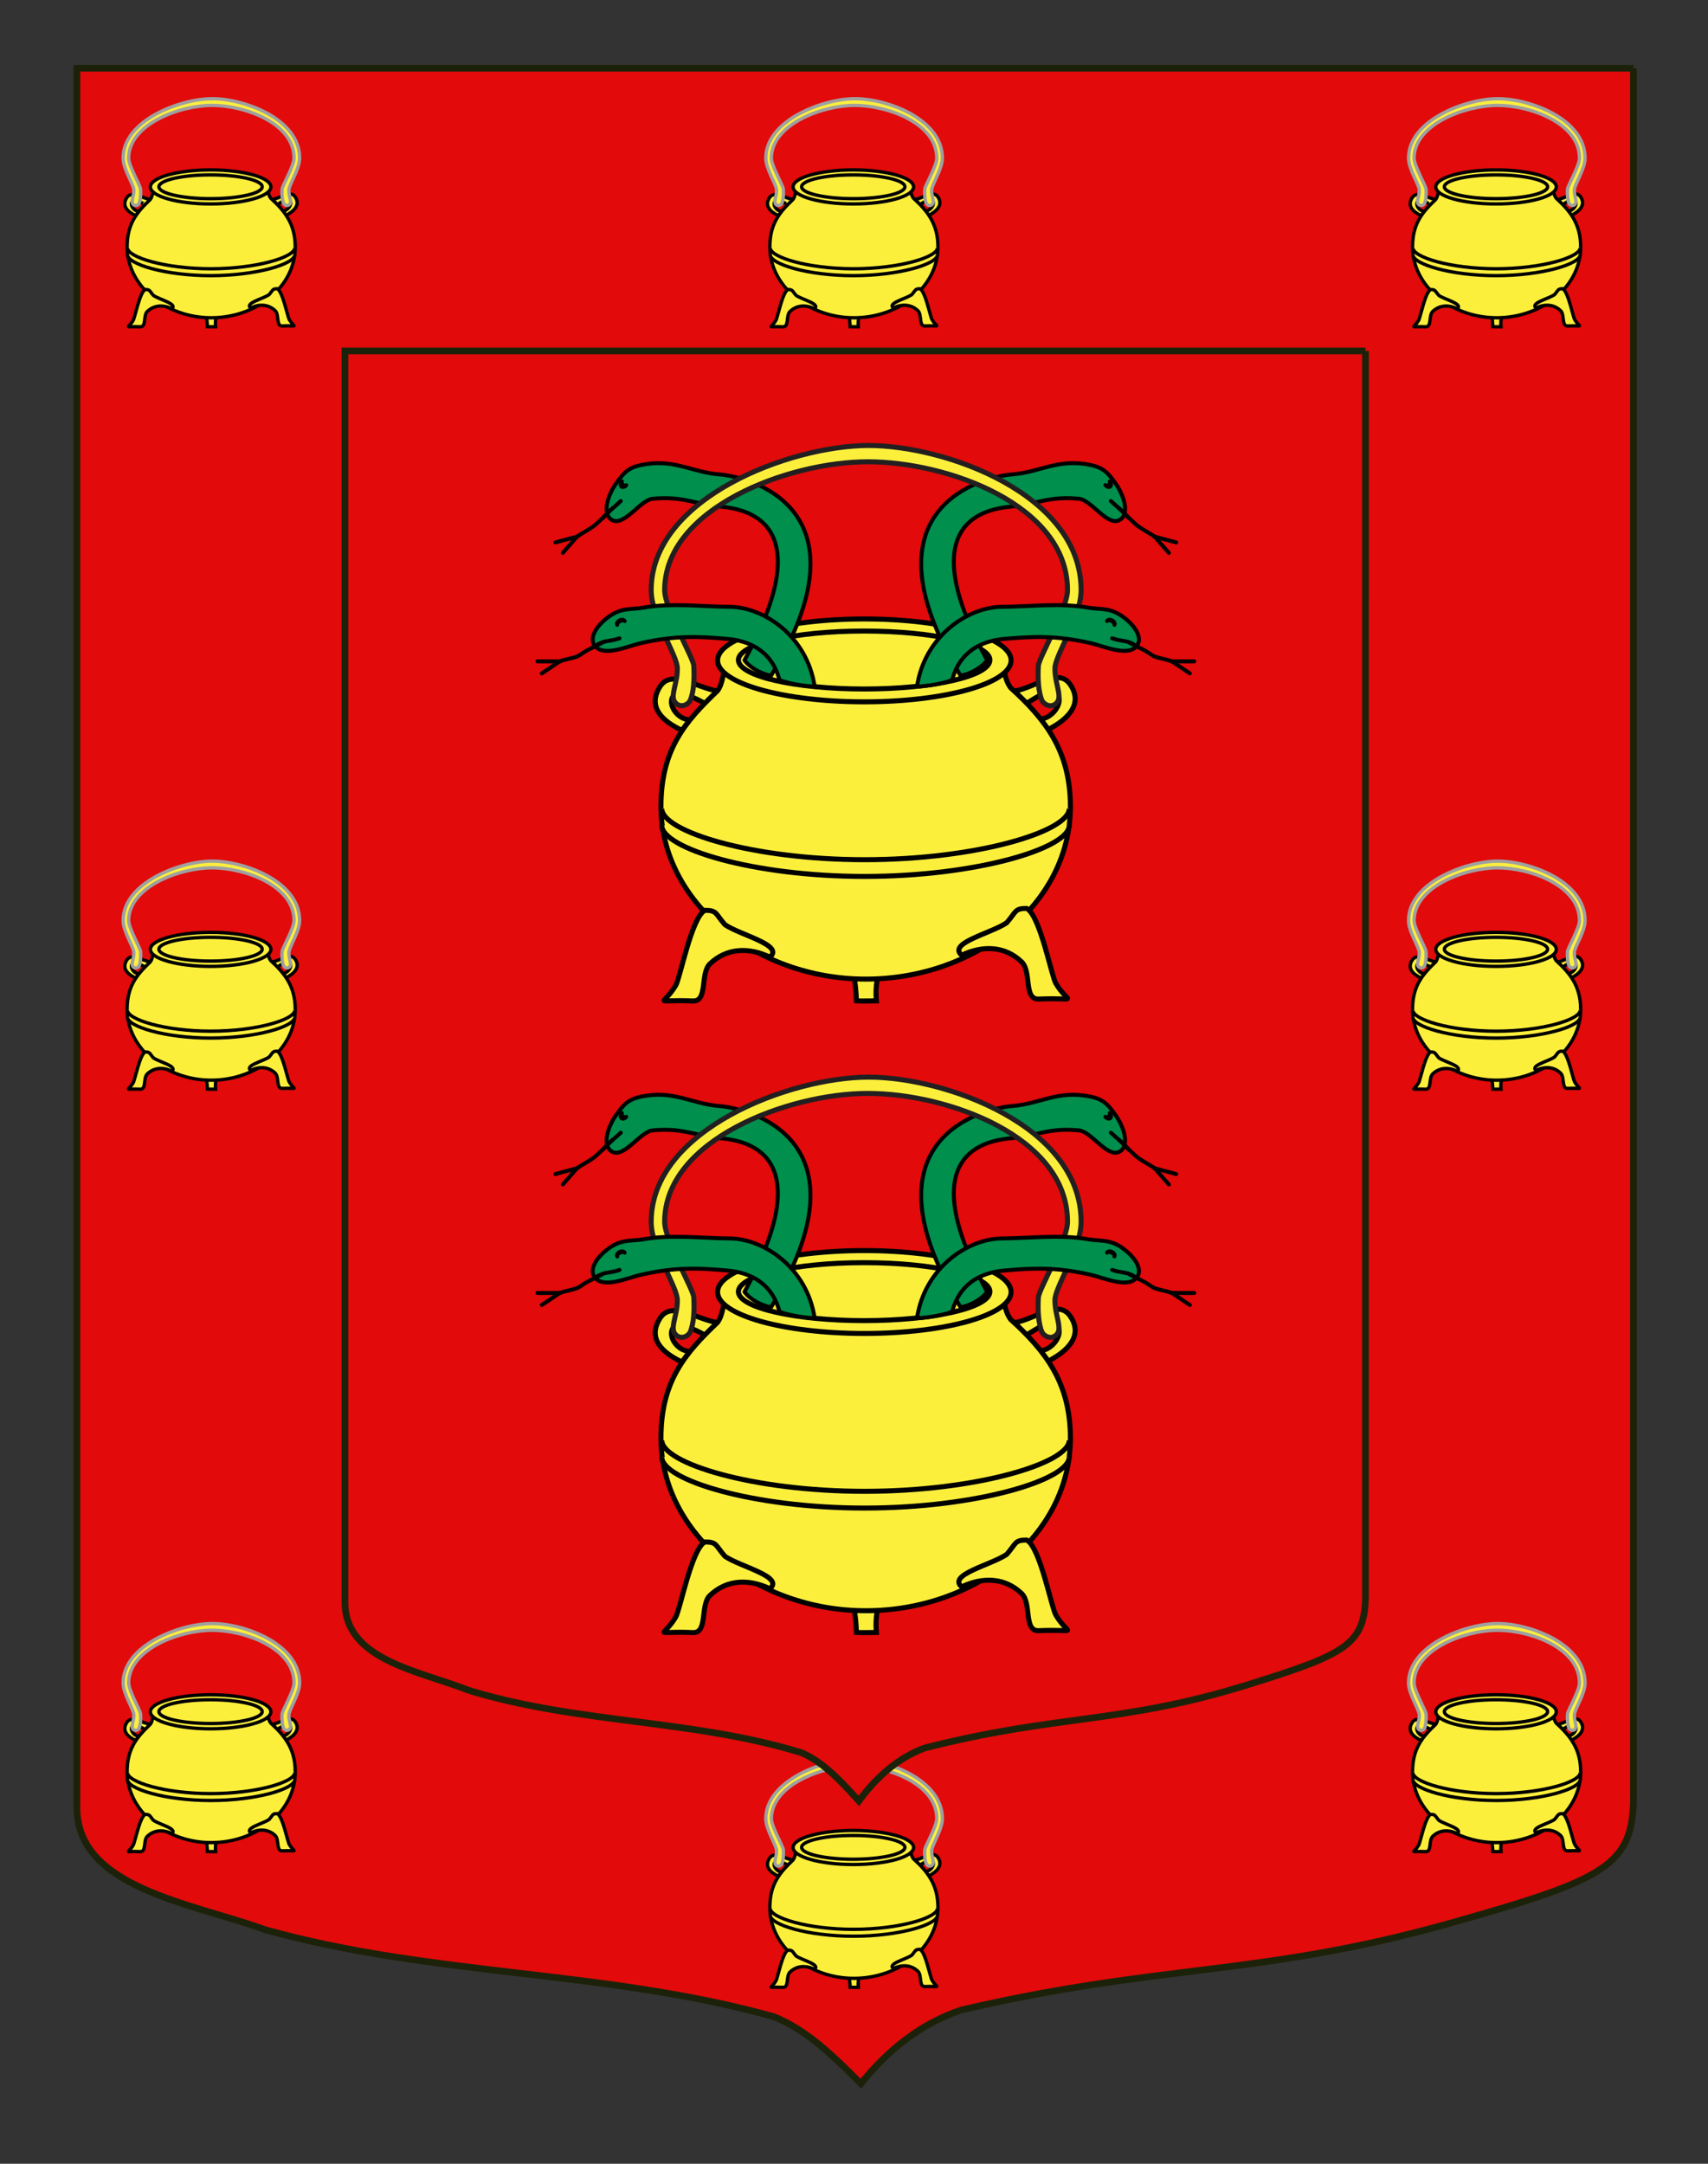
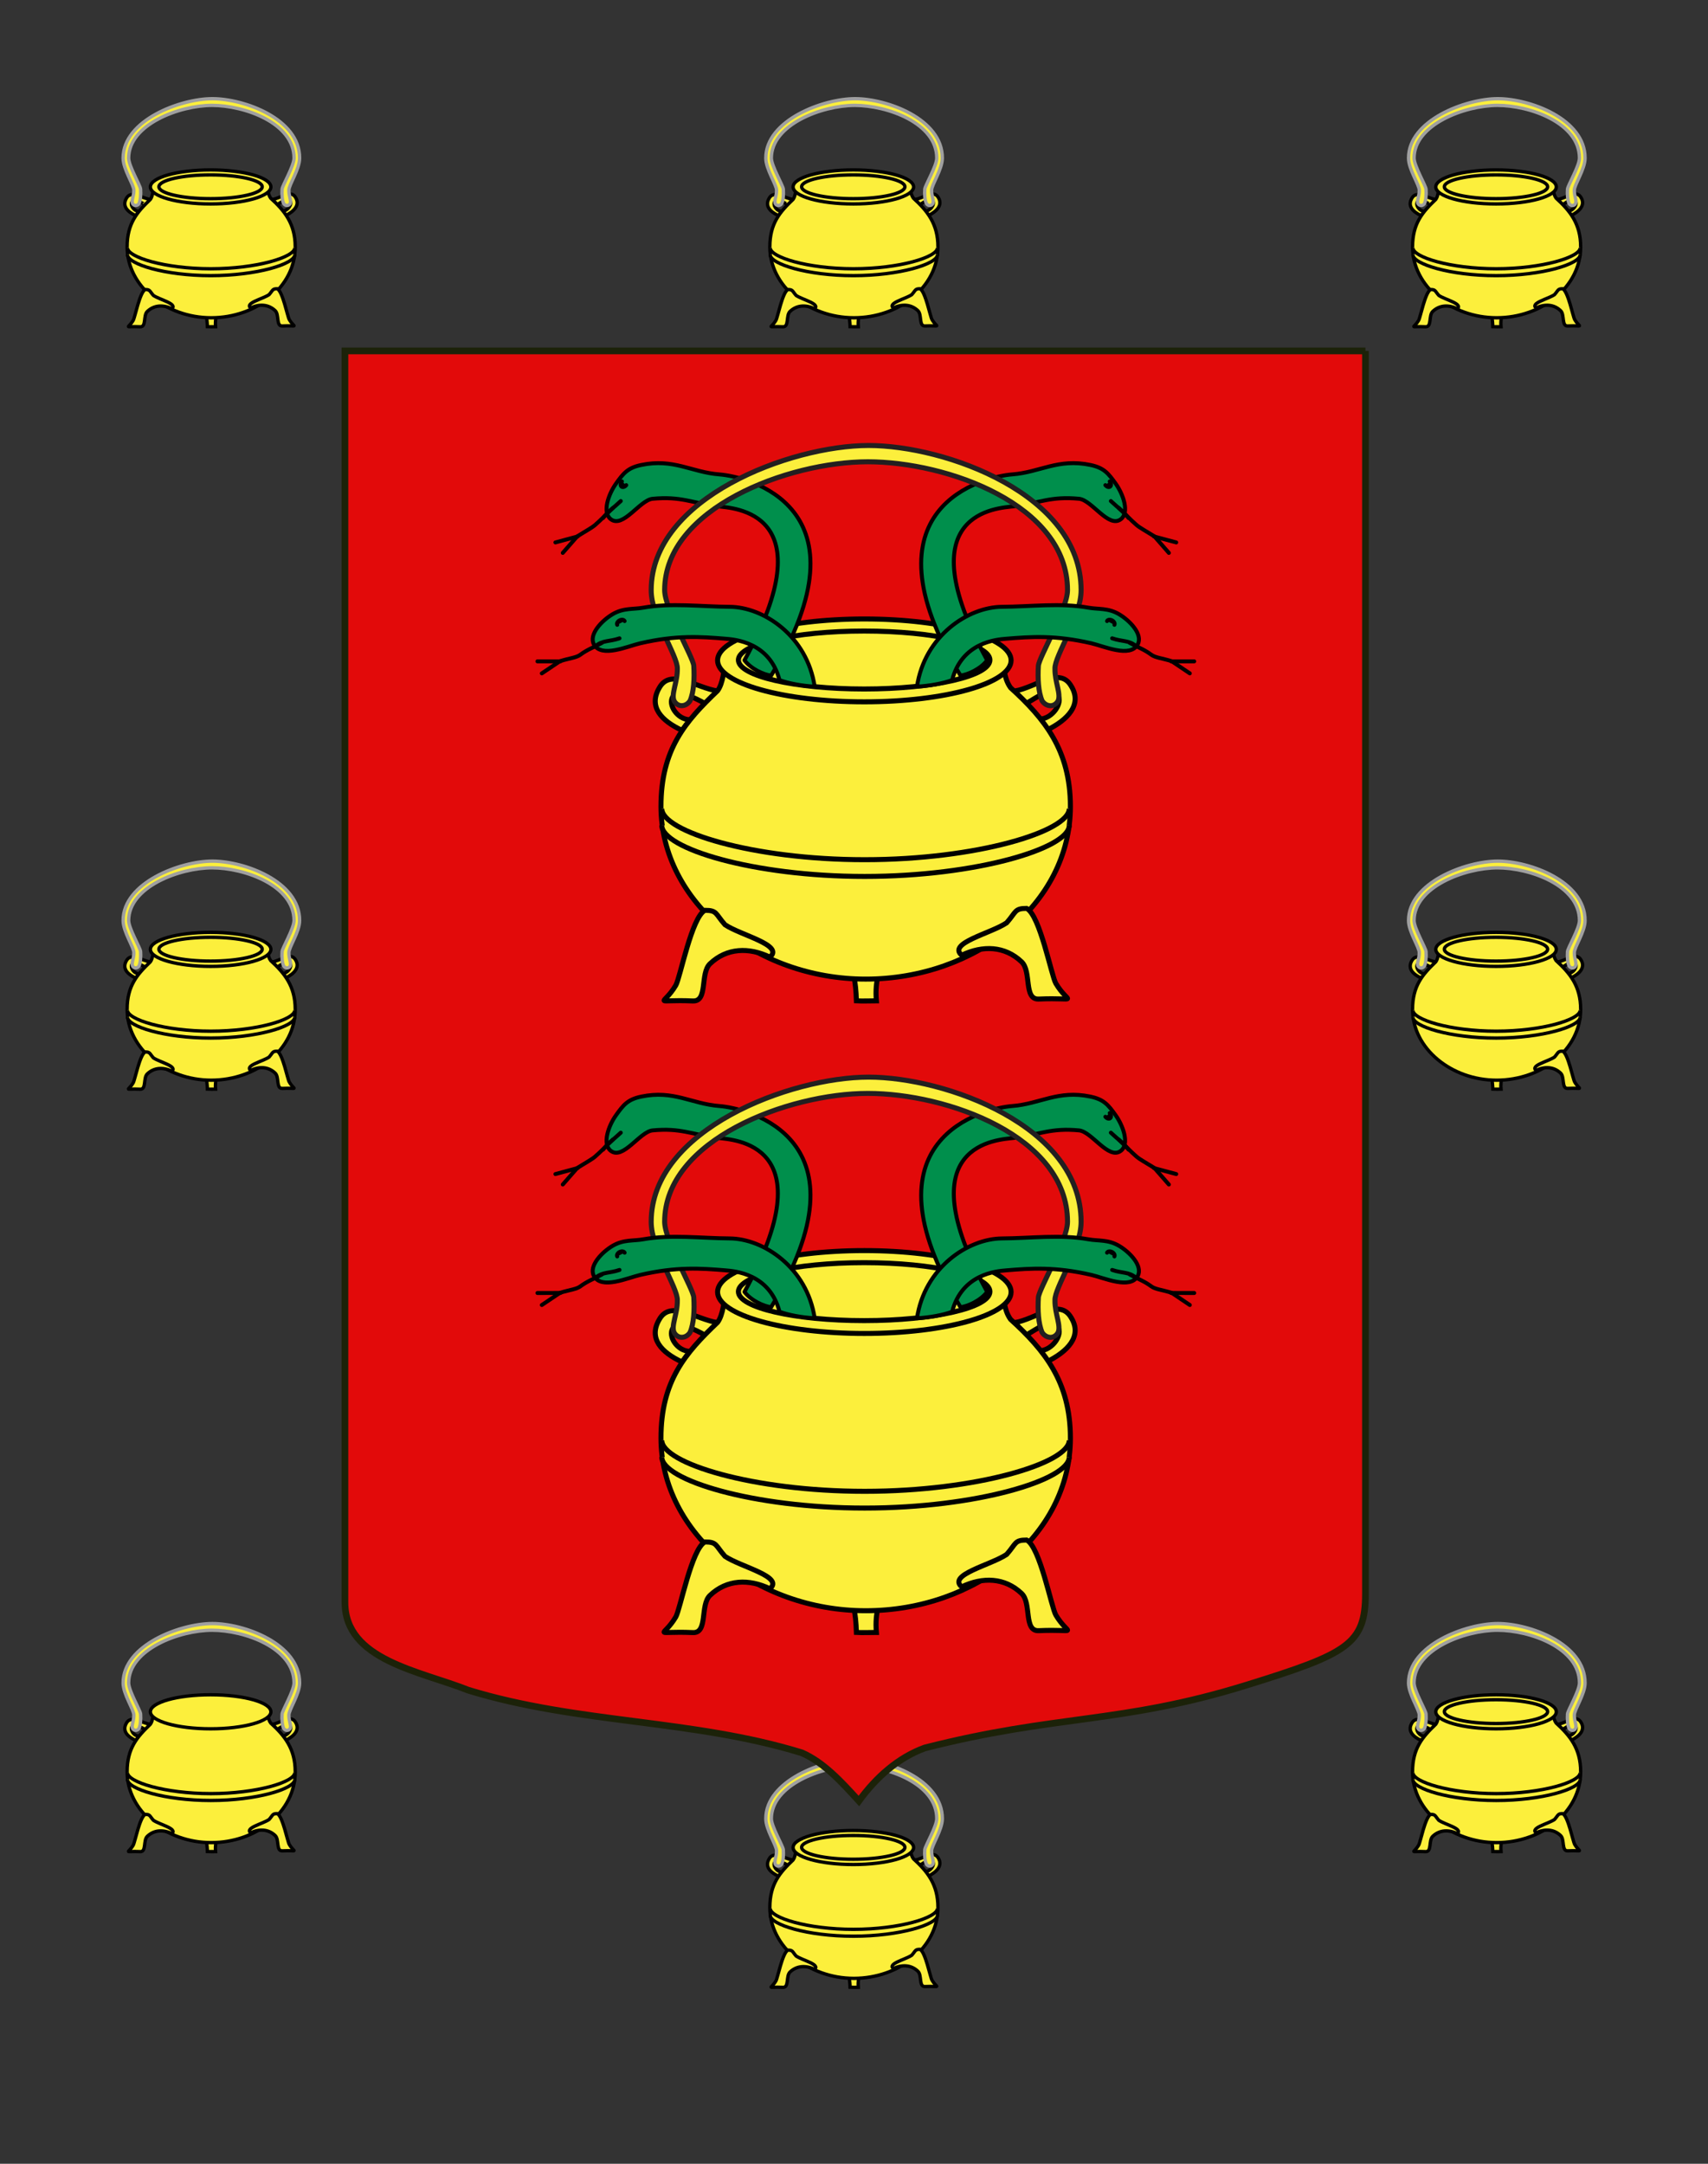
<svg xmlns="http://www.w3.org/2000/svg" version="1.1" id="Autre_blason" x="0px" y="0px" width="255.119px" height="323.148px" viewBox="0 0 255.119 323.148" enable-background="new 0 0 255.119 323.148" xml:space="preserve">
  <rect x="0" y="0" width="255.119" height="323.148" fill="#333333" stroke="none" />
-   <path id="Fond_ecu" fill="#E20A0A" stroke="#1C2209" d="M243.991,10.188c-78,0-154.505,0-232.505,0c0,135.583,0,149.083,0,259.75  c0,12.043,17.098,14.25,28.1,18.25c25,7,51,6,76,13c5,2,9,6,12.999,10c4-5,9-9,15-11c30-7,44.725-4.972,73.337-13.058  c23-6.5,27.069-8.5,27.069-18.942C243.991,244.646,243.991,146.563,243.991,10.188" />
  <g id="Petit_chaudron_7_">
    <path id="path15103_10_" fill="#FCEF3C" stroke="#000000" stroke-width="0.5" d="M115.722,278.133   c-0.326,0.492,0.262,1.41,1.044,1.426c-0.188,0.246-0.312,0.402-0.485,0.648c-1.261-0.584-2.07-1.443-1.4-2.594   c0.682-1.252,2.251-0.02,3.607,0.186c-0.23,0.266-0.527,0.521-0.756,0.787C117.731,278.586,116.089,277.588,115.722,278.133z" />
    <path id="path15105_10_" fill="#FCEF3C" stroke="#000000" stroke-width="0.5" d="M137.4,278.556c0.694-0.407,1.54-1.056,1.92-0.519   c0.339,0.484-0.321,1.451-1.103,1.484c0.192,0.242,0.271,0.423,0.452,0.664c1.247-0.615,2.177-1.554,1.481-2.688   c-0.714-1.236-2.126,0.063-3.475,0.302C136.911,278.059,137.165,278.297,137.4,278.556z" />
    <path id="path14130_8_" fill="#FCEF3C" stroke="#A0A0A0" stroke-width="0.5" d="M116.304,278.692   c-0.182,0.016-0.373-0.066-0.5-0.276c-0.215-0.417,0.204-1.153,0.189-1.989c0.037-0.77-1.611-3.148-1.604-4.818   c0-5.648,8.529-8.867,13.334-8.867c4.713,0,13.031,2.992,13.031,8.867c0.008,1.67-1.641,4.049-1.604,4.818   c-0.015,0.836,0.396,1.572,0.184,1.989c-0.258,0.423-0.742,0.332-0.97-0.019c-0.239-0.546-0.276-1.378-0.231-2.148   c0.035-0.525,1.787-3.473,1.787-4.641c0-5.24-7.395-7.868-12.244-7.868c-4.895,0-12.461,2.854-12.461,7.868   c0,1.168,1.752,4.115,1.785,4.641c0.047,0.77,0.01,1.604-0.229,2.148C116.658,278.573,116.485,278.679,116.304,278.692   L116.304,278.692z" />
    <path id="path12044_10_" fill="#FCEF3C" stroke="#000000" stroke-width="0.5" d="M126.396,293.957   c0.368,0.847,0.545,1.615,0.58,2.834c0.406,0.022,0.816,0,1.225,0c-0.117-1.295,0.261-1.994,0.471-2.834H126.396L126.396,293.957z" />
    <path id="path12052_10_" fill="#FCEF3C" stroke="#000000" stroke-width="0.5" d="M140.099,284.875   c0,5.978-5.795,10.584-12.555,10.584s-12.555-4.742-12.555-10.584c0-3.51,1.506-5.219,3.473-7.098   c0.346-0.473,0.369-1.25,0.552-1.973c0.522-2.059,5.862-1.473,8.53-1.514c2.965-0.047,6.76-0.074,8.182,1.283   c0.404,0.775,0.229,1.34,0.701,2.018C138.511,279.489,140.099,281.426,140.099,284.875z" />
    <path id="path12040_10_" fill="#FCEF3C" stroke="#000000" stroke-width="0.5" d="M117.69,291.242   c-0.818,0.404-1.521,4.146-1.793,4.602c-0.785,1.32-1.461,0.846,1.049,0.957c0.941,0.041,0.426-1.689,1.051-2.283   c1.031-0.98,2.388-1.021,3.674-0.404c0.883-0.742-1.781-1.332-2.756-1.987C118.321,291.452,118.44,291.242,117.69,291.242   L117.69,291.242z" />
    <path id="path12054_30_" fill="#FCEF3C" stroke="#000000" stroke-width="0.5" d="M136.462,275.918c0,1.401-4.033,2.54-9,2.54   c-4.969,0-9-1.139-9-2.54c0-1.402,4.031-2.54,9-2.54C132.429,273.378,136.462,274.516,136.462,275.918z" />
    <path id="path12056_10_" fill="#FCEF3C" stroke="#000000" stroke-width="0.5" d="M135.163,275.895c0,0.981-3.455,1.777-7.713,1.777   s-7.713-0.796-7.713-1.777c0-0.98,3.455-1.776,7.713-1.776C131.706,274.117,135.163,274.914,135.163,275.895z" />
    <path id="path5085_10_" fill="#FCEF3C" stroke="#000000" stroke-width="0.5" d="M137.414,291.125   c0.819,0.405,1.522,4.145,1.794,4.602c0.783,1.321,1.46,0.847-1.052,0.957c-0.94,0.041-0.425-1.689-1.05-2.282   c-1.029-0.981-2.388-1.022-3.673-0.405c-0.884-0.743,1.78-1.332,2.755-1.988C136.783,291.334,136.665,291.125,137.414,291.125   L137.414,291.125z" />
    <path id="path12054_29_" fill="#FCEF3C" stroke="#000000" stroke-width="0.5" d="M140.028,286.031c0,1.402-5.68,3.133-12.547,3.133   c-6.869,0-12.441-1.73-12.441-3.133" />
    <path id="path12054_28_" fill="#FCEF3C" stroke="#000000" stroke-width="0.5" d="M140.028,285.006c0,1.401-5.68,3.132-12.547,3.132   c-6.869,0-12.441-1.729-12.441-3.132" />
  </g>
  <path id="Fond_ecu_1_" fill="#E20A0A" stroke="#1C2209" d="M203.954,52.406c-51.139,0-101.294,0-152.432,0  c0,97.55,0,107.263,0,186.886c0,8.664,11.209,10.253,18.422,13.131c16.39,5.035,33.436,4.316,49.825,9.354  c3.279,1.439,5.901,4.316,8.522,7.193c2.624-3.597,5.899-6.475,9.833-7.914c19.67-5.037,29.322-3.576,48.08-9.395  c15.081-4.676,17.748-6.115,17.748-13.629C203.954,221.094,203.954,150.525,203.954,52.406" />
  <g>
    <g id="Chaudiere_1_">
      <path id="path15103_1_" fill="#FCEF3C" stroke="#000000" stroke-width="0.75" d="M100.51,198.353    c-0.796,1.2,0.635,3.434,2.542,3.473c-0.457,0.599-0.758,0.98-1.182,1.581c-3.072-1.425-5.042-3.516-3.412-6.317    c1.664-3.052,5.483-0.049,8.785,0.453c-0.558,0.645-1.28,1.27-1.841,1.913C105.402,199.455,101.403,197.028,100.51,198.353z" />
      <path id="path15105_1_" fill="#FCEF3C" stroke="#000000" stroke-width="0.75" d="M153.312,199.383    c1.69-0.99,3.751-2.568,4.676-1.265c0.826,1.181-0.781,3.535-2.688,3.618c0.471,0.588,0.664,1.03,1.104,1.619    c3.038-1.5,5.303-3.787,3.605-6.549c-1.735-3.012-5.176,0.152-8.461,0.735C152.118,198.174,152.736,198.753,153.312,199.383z" />
      <path id="path12044_1_" fill="#FCEF3C" stroke="#000000" stroke-width="0.75" d="M126.506,236.898    c0.898,2.061,1.328,3.932,1.413,6.902c0.992,0.055,1.989,0,2.984,0c-0.286-3.152,0.636-4.858,1.144-6.902H126.506L126.506,236.898    z" />
      <path id="path12052_1_" fill="#FCEF3C" stroke="#000000" stroke-width="0.75" d="M159.882,214.776    c0,14.559-14.113,25.78-30.578,25.78s-30.578-11.552-30.578-25.78c0-8.549,3.666-12.712,8.457-17.287    c0.842-1.15,0.898-3.046,1.345-4.805c1.272-5.018,14.28-3.586,20.776-3.688c7.221-0.113,16.465-0.181,19.927,3.129    c0.986,1.885,0.56,3.26,1.709,4.91C156.015,201.656,159.882,206.373,159.882,214.776z" />
      <path id="path12040_1_" fill="#FCEF3C" stroke="#000000" stroke-width="0.75" d="M105.305,230.283    c-1.996,0.986-3.708,10.097-4.368,11.208c-1.912,3.219-3.558,2.062,2.557,2.33c2.293,0.104,1.037-4.111,2.559-5.56    c2.511-2.39,5.815-2.487,8.947-0.986c2.152-1.809-4.338-3.243-6.711-4.841C106.841,230.795,107.131,230.283,105.305,230.283    L105.305,230.283z" />
      <path id="path12054_4_" fill="#FCEF3C" stroke="#000000" stroke-width="0.75" d="M151.024,192.959    c0,3.414-9.821,6.188-21.921,6.188c-12.103,0-21.921-2.773-21.921-6.188c0-3.415,9.82-6.188,21.921-6.188    C141.203,186.772,151.024,189.544,151.024,192.959z" />
      <path id="path12056_1_" fill="#FCEF3C" stroke="#000000" stroke-width="0.75" d="M147.86,192.901    c0,2.391-8.414,4.329-18.783,4.329c-10.371,0-18.786-1.938-18.786-4.329c0-2.388,8.415-4.326,18.786-4.326    C139.442,188.573,147.86,190.513,147.86,192.901z" />
      <path id="path5085_1_" fill="#FCEF3C" stroke="#000000" stroke-width="0.75" d="M153.345,229.998    c1.995,0.986,3.705,10.097,4.367,11.208c1.912,3.219,3.559,2.062-2.559,2.33c-2.29,0.104-1.037-4.113-2.557-5.559    c-2.511-2.39-5.817-2.489-8.947-0.986c-2.15-1.81,4.337-3.245,6.711-4.843C151.809,230.508,151.519,229.998,153.345,229.998    L153.345,229.998z" />
      <path id="path12054_3_" fill="#FCEF3C" stroke="#000000" stroke-width="0.75" d="M159.71,217.594    c0,3.414-13.832,7.629-30.561,7.629s-30.303-4.214-30.303-7.629" />
      <path id="path12054_1_" fill="#FCEF3C" stroke="#000000" stroke-width="0.75" d="M159.71,215.094    c0,3.414-13.832,7.629-30.561,7.629s-30.303-4.214-30.303-7.629" />
    </g>
    <g id="Serpents_1_">
      <g>
        <path id="path518-0_3_" fill="#008F4C" stroke="#000000" stroke-width="0.59" stroke-linecap="round" stroke-linejoin="round" d="     M167.424,171.867c-1.836,1.426-4.338-2.867-6.256-3.048c-4.223-0.396-5.805,0.611-9.745,1.127     c-2.205,0.289-16.271,0.617-3.972,22.989c-0.954,1.282-2.906,2.185-3.985,2.282c-15.265-25.251,3.585-29.717,7.709-30.033     c4.214-0.324,6.852-2.425,11.692-1.412c2.035,0.426,2.672,1.243,3.779,2.794C167.753,168.116,168.742,170.845,167.424,171.867     L167.424,171.867z" />
        <path id="path520-0_11_" fill="none" stroke="#000000" stroke-width="0.59" stroke-linecap="round" stroke-linejoin="round" d="     M168.568,171.691c-0.818-1.061-1.475-1.428-2.641-2.529" />
        <path id="path522-0_3_" stroke="#000000" stroke-width="0.59" stroke-linecap="round" stroke-linejoin="round" d="     M165.109,166.785c0.218,0.269,0.539,0.362,0.718,0.21c0.179-0.153,0.148-0.496-0.068-0.764" />
        <g>
          <path id="path520-0_10_" fill="none" stroke="#000000" stroke-width="0.59" stroke-linecap="round" stroke-linejoin="round" d="      M174.59,176.904l-2.156-2.467c-1.366-0.848-2.207-1.295-2.68-1.709c-1.009-0.883-1.475-1.428-2.641-2.529" />
          <path id="path524-3_7_" fill="none" stroke="#000000" stroke-width="0.59" stroke-linecap="round" stroke-linejoin="round" d="      M172.363,174.447l3.327,0.895" />
        </g>
      </g>
      <g>
        <path id="path518-0_2_" fill="#008F4C" stroke="#000000" stroke-width="0.59" stroke-linecap="round" stroke-linejoin="round" d="     M91.227,171.868c-1.318-1.023-0.329-3.752,0.777-5.302c1.107-1.551,1.744-2.368,3.78-2.794c4.841-1.013,7.479,1.088,11.693,1.412     c4.125,0.316,22.976,4.782,7.709,30.033c-1.079-0.098-3.031-1-3.985-2.282c12.301-22.372-1.767-22.7-3.972-22.989     c-3.941-0.516-5.523-1.523-9.746-1.127C95.565,169,93.063,173.293,91.227,171.868L91.227,171.868z" />
        <path id="path520-0_9_" fill="none" stroke="#000000" stroke-width="0.59" stroke-linecap="round" stroke-linejoin="round" d="     M92.723,169.161c-1.166,1.102-1.822,1.469-2.641,2.529" />
-         <path id="path522-0_2_" stroke="#000000" stroke-width="0.59" stroke-linecap="round" stroke-linejoin="round" d="     M92.892,166.232c-0.217,0.268-0.247,0.61-0.068,0.764c0.179,0.152,0.5,0.059,0.718-0.21" />
        <g>
          <path id="path520-0_8_" fill="none" stroke="#000000" stroke-width="0.59" stroke-linecap="round" stroke-linejoin="round" d="      M91.538,170.198c-1.166,1.102-1.632,1.646-2.641,2.529c-0.473,0.414-1.314,0.861-2.68,1.709l-2.156,2.467" />
          <path id="path524-3_6_" fill="none" stroke="#000000" stroke-width="0.59" stroke-linecap="round" stroke-linejoin="round" d="      M82.96,175.341l3.327-0.895" />
        </g>
      </g>
      <path id="Anse_1_" fill="#FCEF3C" stroke="#231F20" stroke-width="0.75" d="M101.926,199.716    c-0.442,0.036-0.907-0.161-1.218-0.675c-0.523-1.016,0.498-2.808,0.463-4.844c0.09-1.875-3.926-7.668-3.904-11.737    c0-13.757,20.771-21.596,32.475-21.596c11.479,0,31.74,7.287,31.74,21.596c0.02,4.069-3.996,9.862-3.906,11.737    c-0.034,2.033,0.967,3.828,0.447,4.844c-0.625,1.029-1.806,0.809-2.362-0.044c-0.581-1.331-0.673-3.358-0.561-5.235    c0.084-1.278,4.351-8.457,4.351-11.301c0-12.765-18.01-19.166-29.822-19.166c-11.921,0-30.352,6.954-30.352,19.166    c0,2.846,4.268,10.022,4.35,11.301c0.113,1.876,0.023,3.906-0.561,5.235C102.79,199.422,102.369,199.684,101.926,199.716    L101.926,199.716z" />
      <g>
        <path id="path528-8_3_" fill="#008F4C" stroke="#000000" stroke-width="0.59" stroke-linecap="round" stroke-linejoin="round" d="     M169.942,190.562c-1.11,2.072-5.052,0.275-6.921-0.156c-5.427-1.254-9.061-0.986-12.732-0.684     c-1.39,0.115-6.61,0.498-8.073,6.184c-1.31,0.484-3.375,0.875-5.25,0.969c1.133-7.566,7.63-11.889,12.704-11.92     c4.314-0.026,8.73-0.618,12.9,0.13c1.513,0.272,2.932,0.013,4.558,0.965C168.754,187,170.739,189.074,169.942,190.562     L169.942,190.562z" />
        <path id="path530-3_3_" fill="none" stroke="#000000" stroke-width="0.59" stroke-linecap="round" stroke-linejoin="round" d="     M169.641,190.794c-1.011-0.866-2.021-0.615-3.522-1.133" />
        <path id="path532-5_3_" stroke="#000000" stroke-width="0.59" stroke-linecap="round" stroke-linejoin="round" d="     M166.458,187.643c0.104-0.215-0.061-0.515-0.364-0.668c-0.306-0.154-0.636-0.104-0.738,0.11" />
        <g>
          <path id="path520-0_7_" fill="none" stroke="#000000" stroke-width="0.59" stroke-linecap="round" stroke-linejoin="round" d="      M177.72,194.898l-2.722-1.826c-1.538-0.467-2.427-0.516-3.029-0.958c-1.082-0.794-1.794-0.999-3.206-1.763" />
          <path id="path524-3_5_" fill="none" stroke="#000000" stroke-width="0.59" stroke-linecap="round" stroke-linejoin="round" d="      M174.933,193.099l3.445,0.005" />
        </g>
      </g>
    </g>
    <g>
      <path id="path528-8_2_" fill="#008F4C" stroke="#000000" stroke-width="0.59" stroke-linecap="round" stroke-linejoin="round" d="    M88.708,190.562c-0.797-1.487,1.188-3.562,2.814-4.513c1.626-0.952,3.045-0.692,4.558-0.965c4.17-0.748,8.586-0.156,12.901-0.13    c5.075,0.031,11.572,4.354,12.705,11.92c-1.875-0.094-3.94-0.484-5.25-0.969c-1.463-5.686-6.684-6.068-8.074-6.184    c-3.672-0.303-7.306-0.57-12.733,0.684C93.76,190.837,89.819,192.634,88.708,190.562L88.708,190.562z" />
      <path id="path530-3_2_" fill="none" stroke="#000000" stroke-width="0.59" stroke-linecap="round" stroke-linejoin="round" d="    M92.533,189.661c-1.502,0.518-2.512,0.267-3.522,1.133" />
      <path id="path532-5_2_" stroke="#000000" stroke-width="0.59" stroke-linecap="round" stroke-linejoin="round" d="    M93.295,187.085c-0.103-0.215-0.433-0.265-0.738-0.11c-0.304,0.153-0.468,0.453-0.364,0.668" />
      <g>
        <path id="path520-0_6_" fill="none" stroke="#000000" stroke-width="0.59" stroke-linecap="round" stroke-linejoin="round" d="     M89.888,190.351c-1.412,0.764-2.125,0.969-3.207,1.763c-0.603,0.442-1.491,0.491-3.029,0.958l-2.722,1.826" />
        <path id="path524-3_4_" fill="none" stroke="#000000" stroke-width="0.59" stroke-linecap="round" stroke-linejoin="round" d="     M80.272,193.104l3.446-0.005" />
      </g>
    </g>
  </g>
  <g>
    <g id="Chaudiere">
      <path id="path15103_2_" fill="#FCEF3C" stroke="#000000" stroke-width="0.75" d="M100.51,104.022    c-0.796,1.2,0.635,3.434,2.542,3.473c-0.457,0.599-0.758,0.98-1.182,1.581c-3.072-1.425-5.042-3.516-3.412-6.317    c1.664-3.052,5.483-0.049,8.785,0.453c-0.558,0.645-1.28,1.27-1.841,1.913C105.402,105.124,101.403,102.697,100.51,104.022z" />
      <path id="path15105_2_" fill="#FCEF3C" stroke="#000000" stroke-width="0.75" d="M153.312,105.052    c1.69-0.99,3.751-2.568,4.676-1.265c0.826,1.181-0.781,3.535-2.688,3.618c0.471,0.588,0.664,1.03,1.104,1.619    c3.038-1.5,5.303-3.787,3.605-6.549c-1.735-3.012-5.176,0.152-8.461,0.735C152.118,103.843,152.736,104.422,153.312,105.052z" />
      <path id="path12044_2_" fill="#FCEF3C" stroke="#000000" stroke-width="0.75" d="M126.506,142.567    c0.898,2.061,1.328,3.931,1.413,6.902c0.992,0.055,1.989,0,2.984,0c-0.286-3.152,0.636-4.858,1.144-6.902H126.506L126.506,142.567    z" />
      <path id="path12052_2_" fill="#FCEF3C" stroke="#000000" stroke-width="0.75" d="M159.882,120.445    c0,14.559-14.113,25.78-30.578,25.78s-30.578-11.551-30.578-25.78c0-8.549,3.666-12.712,8.457-17.287    c0.842-1.15,0.898-3.046,1.345-4.805c1.272-5.018,14.28-3.586,20.776-3.688c7.221-0.113,16.465-0.181,19.927,3.129    c0.986,1.885,0.56,3.26,1.709,4.91C156.015,107.325,159.882,112.042,159.882,120.445z" />
      <path id="path12040_2_" fill="#FCEF3C" stroke="#000000" stroke-width="0.75" d="M105.305,135.952    c-1.996,0.986-3.708,10.096-4.368,11.208c-1.912,3.219-3.558,2.062,2.557,2.33c2.293,0.104,1.037-4.111,2.559-5.559    c2.511-2.39,5.815-2.487,8.947-0.986c2.152-1.809-4.338-3.243-6.711-4.841C106.841,136.464,107.131,135.952,105.305,135.952    L105.305,135.952z" />
      <path id="path12054_6_" fill="#FCEF3C" stroke="#000000" stroke-width="0.75" d="M151.024,98.628    c0,3.414-9.821,6.188-21.921,6.188c-12.103,0-21.921-2.773-21.921-6.188c0-3.415,9.82-6.188,21.921-6.188    C141.203,92.441,151.024,95.213,151.024,98.628z" />
      <path id="path12056_2_" fill="#FCEF3C" stroke="#000000" stroke-width="0.75" d="M147.86,98.57c0,2.391-8.414,4.329-18.783,4.329    c-10.371,0-18.786-1.938-18.786-4.329c0-2.388,8.415-4.326,18.786-4.326C139.442,94.242,147.86,96.182,147.86,98.57z" />
      <path id="path5085_2_" fill="#FCEF3C" stroke="#000000" stroke-width="0.75" d="M153.345,135.667    c1.995,0.986,3.705,10.096,4.367,11.208c1.912,3.219,3.559,2.062-2.559,2.33c-2.29,0.104-1.037-4.113-2.557-5.558    c-2.511-2.39-5.817-2.489-8.947-0.986c-2.15-1.81,4.337-3.245,6.711-4.843C151.809,136.177,151.519,135.667,153.345,135.667    L153.345,135.667z" />
      <path id="path12054_5_" fill="#FCEF3C" stroke="#000000" stroke-width="0.75" d="M159.71,123.263    c0,3.414-13.832,7.629-30.561,7.629s-30.303-4.214-30.303-7.629" />
      <path id="path12054_2_" fill="#FCEF3C" stroke="#000000" stroke-width="0.75" d="M159.71,120.763    c0,3.414-13.832,7.629-30.561,7.629s-30.303-4.214-30.303-7.629" />
    </g>
    <g id="Serpents">
      <g>
        <path id="path518-0" fill="#008F4C" stroke="#000000" stroke-width="0.59" stroke-linecap="round" stroke-linejoin="round" d="     M167.424,77.536c-1.836,1.426-4.338-2.867-6.256-3.047c-4.223-0.397-5.805,0.61-9.745,1.126     c-2.205,0.289-16.271,0.617-3.972,22.989c-0.954,1.282-2.906,2.185-3.985,2.282c-15.265-25.251,3.585-29.717,7.709-30.034     c4.214-0.323,6.852-2.424,11.692-1.412c2.035,0.425,2.672,1.243,3.779,2.794C167.753,73.786,168.742,76.513,167.424,77.536     L167.424,77.536z" />
        <path id="path520-0" fill="none" stroke="#000000" stroke-width="0.59" stroke-linecap="round" stroke-linejoin="round" d="     M168.568,77.36c-0.818-1.062-1.475-1.428-2.641-2.53" />
        <path id="path522-0" stroke="#000000" stroke-width="0.59" stroke-linecap="round" stroke-linejoin="round" d="     M165.109,72.454c0.218,0.269,0.539,0.363,0.718,0.21c0.179-0.153,0.148-0.496-0.068-0.764" />
        <g>
          <path id="path520-0_1_" fill="none" stroke="#000000" stroke-width="0.59" stroke-linecap="round" stroke-linejoin="round" d="      M174.59,82.573l-2.156-2.467c-1.366-0.848-2.207-1.295-2.68-1.708c-1.009-0.883-1.475-1.428-2.641-2.53" />
          <path id="path524-3" fill="none" stroke="#000000" stroke-width="0.59" stroke-linecap="round" stroke-linejoin="round" d="      M172.363,80.115l3.327,0.895" />
        </g>
      </g>
      <g>
        <path id="path518-0_1_" fill="#008F4C" stroke="#000000" stroke-width="0.59" stroke-linecap="round" stroke-linejoin="round" d="     M91.227,77.537c-1.318-1.023-0.329-3.751,0.777-5.301c1.107-1.551,1.744-2.369,3.78-2.794c4.841-1.013,7.479,1.088,11.693,1.412     c4.125,0.317,22.976,4.783,7.709,30.034c-1.079-0.097-3.031-1-3.985-2.282c12.301-22.372-1.767-22.7-3.972-22.989     c-3.941-0.516-5.523-1.524-9.746-1.126C95.565,74.669,93.063,78.962,91.227,77.537L91.227,77.537z" />
        <path id="path520-0_5_" fill="none" stroke="#000000" stroke-width="0.59" stroke-linecap="round" stroke-linejoin="round" d="     M92.723,74.83c-1.166,1.102-1.822,1.469-2.641,2.53" />
        <path id="path522-0_1_" stroke="#000000" stroke-width="0.59" stroke-linecap="round" stroke-linejoin="round" d="     M92.892,71.901c-0.217,0.268-0.247,0.61-0.068,0.764c0.179,0.153,0.5,0.059,0.718-0.21" />
        <g>
          <path id="path520-0_4_" fill="none" stroke="#000000" stroke-width="0.59" stroke-linecap="round" stroke-linejoin="round" d="      M91.538,75.867c-1.166,1.102-1.632,1.647-2.641,2.53c-0.473,0.414-1.314,0.86-2.68,1.708l-2.156,2.467" />
          <path id="path524-3_3_" fill="none" stroke="#000000" stroke-width="0.59" stroke-linecap="round" stroke-linejoin="round" d="      M82.96,81.01l3.327-0.895" />
        </g>
      </g>
      <path id="Anse" fill="#FCEF3C" stroke="#231F20" stroke-width="0.75" d="M101.926,105.385c-0.442,0.036-0.907-0.161-1.218-0.675    c-0.523-1.016,0.498-2.808,0.463-4.844c0.09-1.875-3.926-7.668-3.904-11.737c0-13.757,20.771-21.596,32.475-21.596    c11.479,0,31.74,7.286,31.74,21.596c0.02,4.069-3.996,9.862-3.906,11.737c-0.034,2.033,0.967,3.828,0.447,4.844    c-0.625,1.029-1.806,0.809-2.362-0.044c-0.581-1.331-0.673-3.358-0.561-5.235c0.084-1.278,4.351-8.457,4.351-11.301    c0-12.765-18.01-19.166-29.822-19.166c-11.921,0-30.352,6.954-30.352,19.166c0,2.846,4.268,10.022,4.35,11.301    c0.113,1.876,0.023,3.906-0.561,5.235C102.79,105.091,102.369,105.353,101.926,105.385L101.926,105.385z" />
      <g>
        <path id="path528-8" fill="#008F4C" stroke="#000000" stroke-width="0.59" stroke-linecap="round" stroke-linejoin="round" d="     M169.942,96.231c-1.11,2.072-5.052,0.275-6.921-0.157c-5.427-1.253-9.061-0.985-12.732-0.683c-1.39,0.114-6.61,0.498-8.073,6.183     c-1.31,0.484-3.375,0.875-5.25,0.969c1.133-7.567,7.63-11.889,12.704-11.92c4.314-0.026,8.73-0.618,12.9,0.13     c1.513,0.272,2.932,0.013,4.558,0.965C168.754,92.669,170.739,94.743,169.942,96.231L169.942,96.231z" />
        <path id="path530-3" fill="none" stroke="#000000" stroke-width="0.59" stroke-linecap="round" stroke-linejoin="round" d="     M169.641,96.463c-1.011-0.866-2.021-0.615-3.522-1.132" />
        <path id="path532-5" stroke="#000000" stroke-width="0.59" stroke-linecap="round" stroke-linejoin="round" d="     M166.458,93.312c0.104-0.215-0.061-0.514-0.364-0.668c-0.306-0.154-0.636-0.105-0.738,0.11" />
        <g>
          <path id="path520-0_2_" fill="none" stroke="#000000" stroke-width="0.59" stroke-linecap="round" stroke-linejoin="round" d="      M177.72,100.566l-2.722-1.826c-1.538-0.467-2.427-0.516-3.029-0.958c-1.082-0.793-1.794-0.999-3.206-1.762" />
          <path id="path524-3_1_" fill="none" stroke="#000000" stroke-width="0.59" stroke-linecap="round" stroke-linejoin="round" d="      M174.933,98.768l3.445,0.004" />
        </g>
      </g>
    </g>
    <g>
      <path id="path528-8_1_" fill="#008F4C" stroke="#000000" stroke-width="0.59" stroke-linecap="round" stroke-linejoin="round" d="    M88.708,96.231c-0.797-1.488,1.188-3.562,2.814-4.513c1.626-0.952,3.045-0.693,4.558-0.965c4.17-0.748,8.586-0.156,12.901-0.13    c5.075,0.031,11.572,4.353,12.705,11.92c-1.875-0.094-3.94-0.485-5.25-0.969c-1.463-5.685-6.684-6.069-8.074-6.183    c-3.672-0.303-7.306-0.571-12.733,0.683C93.76,96.506,89.819,98.303,88.708,96.231L88.708,96.231z" />
      <path id="path530-3_1_" fill="none" stroke="#000000" stroke-width="0.59" stroke-linecap="round" stroke-linejoin="round" d="    M92.533,95.331c-1.502,0.517-2.512,0.266-3.522,1.132" />
      <path id="path532-5_1_" stroke="#000000" stroke-width="0.59" stroke-linecap="round" stroke-linejoin="round" d="    M93.295,92.754c-0.103-0.215-0.433-0.264-0.738-0.11c-0.304,0.154-0.468,0.453-0.364,0.668" />
      <g>
        <path id="path520-0_3_" fill="none" stroke="#000000" stroke-width="0.59" stroke-linecap="round" stroke-linejoin="round" d="     M89.888,96.02c-1.412,0.763-2.125,0.969-3.207,1.762c-0.603,0.442-1.491,0.491-3.029,0.958l-2.722,1.826" />
        <path id="path524-3_2_" fill="none" stroke="#000000" stroke-width="0.59" stroke-linecap="round" stroke-linejoin="round" d="     M80.272,98.773l3.446-0.004" />
      </g>
    </g>
  </g>
  <g id="Petit_chaudron_1_">
    <path id="path15103_4_" fill="#FCEF3C" stroke="#000000" stroke-width="0.5" d="M211.722,30.133   c-0.326,0.492,0.262,1.41,1.044,1.425c-0.188,0.246-0.312,0.402-0.485,0.649c-1.261-0.585-2.07-1.443-1.4-2.594   c0.682-1.252,2.251-0.02,3.607,0.186c-0.23,0.265-0.527,0.521-0.756,0.786C213.731,30.586,212.089,29.588,211.722,30.133z" />
    <path id="path15105_4_" fill="#FCEF3C" stroke="#000000" stroke-width="0.5" d="M233.4,30.556c0.694-0.407,1.54-1.055,1.92-0.519   c0.339,0.484-0.321,1.451-1.103,1.485c0.192,0.241,0.271,0.422,0.452,0.664c1.247-0.615,2.177-1.554,1.481-2.689   c-0.714-1.236-2.126,0.063-3.475,0.302C232.911,30.059,233.165,30.297,233.4,30.556z" />
    <path id="path14130_1_" fill="#FCEF3C" stroke="#A0A0A0" stroke-width="0.5" d="M212.304,30.692   c-0.182,0.015-0.373-0.066-0.5-0.277c-0.215-0.417,0.204-1.153,0.189-1.989c0.037-0.77-1.611-3.148-1.604-4.819   c0-5.648,8.529-8.867,13.334-8.867c4.713,0,13.031,2.991,13.031,8.867c0.008,1.67-1.641,4.049-1.604,4.819   c-0.015,0.835,0.396,1.572,0.184,1.989c-0.258,0.422-0.742,0.332-0.97-0.018c-0.239-0.546-0.276-1.378-0.231-2.149   c0.035-0.525,1.787-3.472,1.787-4.64c0-5.241-7.395-7.869-12.244-7.869c-4.895,0-12.461,2.854-12.461,7.869   c0,1.168,1.752,4.115,1.785,4.64c0.047,0.77,0.01,1.604-0.229,2.149C212.658,30.573,212.485,30.679,212.304,30.692L212.304,30.692z   " />
    <path id="path12044_4_" fill="#FCEF3C" stroke="#000000" stroke-width="0.5" d="M222.396,45.957   c0.368,0.847,0.545,1.615,0.58,2.834c0.406,0.022,0.816,0,1.225,0c-0.117-1.294,0.261-1.994,0.471-2.834H222.396L222.396,45.957z" />
    <path id="path12052_4_" fill="#FCEF3C" stroke="#000000" stroke-width="0.5" d="M236.099,36.875   c0,5.978-5.795,10.584-12.555,10.584s-12.555-4.742-12.555-10.584c0-3.509,1.506-5.219,3.473-7.097   c0.346-0.473,0.369-1.251,0.552-1.973c0.522-2.059,5.862-1.472,8.53-1.514c2.965-0.046,6.76-0.074,8.182,1.284   c0.404,0.774,0.229,1.339,0.701,2.017C234.511,31.489,236.099,33.426,236.099,36.875z" />
    <path id="path12040_4_" fill="#FCEF3C" stroke="#000000" stroke-width="0.5" d="M213.69,43.242   c-0.818,0.405-1.521,4.146-1.793,4.601c-0.785,1.321-1.461,0.847,1.049,0.958c0.941,0.041,0.426-1.689,1.051-2.283   c1.031-0.981,2.388-1.021,3.674-0.405c0.883-0.742-1.781-1.332-2.756-1.987C214.321,43.452,214.44,43.242,213.69,43.242   L213.69,43.242z" />
    <path id="path12054_12_" fill="#FCEF3C" stroke="#000000" stroke-width="0.5" d="M232.462,27.918c0,1.401-4.033,2.54-9,2.54   c-4.969,0-9-1.139-9-2.54c0-1.402,4.031-2.54,9-2.54C228.429,25.378,232.462,26.516,232.462,27.918z" />
    <path id="path12056_4_" fill="#FCEF3C" stroke="#000000" stroke-width="0.5" d="M231.163,27.895c0,0.981-3.455,1.777-7.713,1.777   s-7.713-0.796-7.713-1.777c0-0.98,3.455-1.776,7.713-1.776C227.706,26.117,231.163,26.914,231.163,27.895z" />
    <path id="path5085_4_" fill="#FCEF3C" stroke="#000000" stroke-width="0.5" d="M233.414,43.125   c0.819,0.405,1.522,4.145,1.794,4.601c0.783,1.322,1.46,0.847-1.052,0.957c-0.94,0.042-0.425-1.689-1.05-2.282   c-1.029-0.981-2.388-1.022-3.673-0.405c-0.884-0.744,1.78-1.333,2.755-1.988C232.783,43.335,232.665,43.125,233.414,43.125   L233.414,43.125z" />
    <path id="path12054_11_" fill="#FCEF3C" stroke="#000000" stroke-width="0.5" d="M236.028,38.032c0,1.402-5.68,3.132-12.547,3.132   c-6.869,0-12.441-1.73-12.441-3.132" />
    <path id="path12054_10_" fill="#FCEF3C" stroke="#000000" stroke-width="0.5" d="M236.028,37.006c0,1.402-5.68,3.132-12.547,3.132   c-6.869,0-12.441-1.729-12.441-3.132" />
  </g>
  <g id="Petit_chaudron">
    <path id="path15103_3_" fill="#FCEF3C" stroke="#000000" stroke-width="0.5" d="M19.722,30.133   c-0.327,0.492,0.261,1.41,1.043,1.425c-0.188,0.246-0.311,0.402-0.485,0.649c-1.261-0.585-2.07-1.443-1.4-2.594   c0.682-1.252,2.251-0.02,3.607,0.186c-0.229,0.265-0.526,0.521-0.756,0.786C21.731,30.586,20.089,29.588,19.722,30.133z" />
    <path id="path15105_3_" fill="#FCEF3C" stroke="#000000" stroke-width="0.5" d="M41.4,30.556c0.694-0.407,1.541-1.055,1.92-0.519   c0.339,0.484-0.321,1.451-1.103,1.485c0.193,0.241,0.272,0.422,0.453,0.664c1.248-0.615,2.177-1.554,1.481-2.689   c-0.713-1.236-2.125,0.063-3.475,0.302C40.911,30.059,41.165,30.297,41.4,30.556z" />
    <path id="path14130_2_" fill="#FCEF3C" stroke="#A0A0A0" stroke-width="0.5" d="M20.304,30.692c-0.182,0.015-0.373-0.066-0.5-0.277   c-0.215-0.417,0.205-1.153,0.19-1.989c0.037-0.77-1.612-3.148-1.604-4.819c0-5.648,8.528-8.867,13.333-8.867   c4.712,0,13.031,2.991,13.031,8.867c0.008,1.67-1.641,4.049-1.604,4.819c-0.014,0.835,0.397,1.572,0.184,1.989   c-0.257,0.422-0.741,0.332-0.969-0.018c-0.239-0.546-0.277-1.378-0.231-2.149c0.035-0.525,1.786-3.472,1.786-4.64   c0-5.241-7.394-7.869-12.244-7.869c-4.894,0-12.461,2.854-12.461,7.869c0,1.168,1.752,4.115,1.785,4.64   c0.047,0.77,0.01,1.604-0.229,2.149C20.658,30.573,20.485,30.679,20.304,30.692L20.304,30.692z" />
    <path id="path12044_3_" fill="#FCEF3C" stroke="#000000" stroke-width="0.5" d="M30.395,45.957c0.369,0.847,0.545,1.615,0.58,2.834   c0.407,0.022,0.817,0,1.225,0c-0.118-1.294,0.261-1.994,0.47-2.834H30.395L30.395,45.957z" />
    <path id="path12052_3_" fill="#FCEF3C" stroke="#000000" stroke-width="0.5" d="M44.098,36.875c0,5.978-5.794,10.584-12.554,10.584   s-12.555-4.742-12.555-10.584c0-3.509,1.505-5.219,3.473-7.097c0.345-0.473,0.369-1.251,0.552-1.973   c0.522-2.059,5.863-1.472,8.53-1.514c2.964-0.046,6.76-0.074,8.181,1.284c0.405,0.774,0.229,1.339,0.702,2.017   C42.511,31.489,44.098,33.426,44.098,36.875z" />
    <path id="path12040_3_" fill="#FCEF3C" stroke="#000000" stroke-width="0.5" d="M21.69,43.242   c-0.819,0.405-1.522,4.146-1.793,4.601c-0.785,1.321-1.461,0.847,1.05,0.958c0.941,0.041,0.426-1.689,1.051-2.283   c1.031-0.981,2.387-1.021,3.673-0.405c0.883-0.742-1.781-1.332-2.755-1.987C22.321,43.452,22.44,43.242,21.69,43.242L21.69,43.242z   " />
    <path id="path12054_9_" fill="#FCEF3C" stroke="#000000" stroke-width="0.5" d="M40.462,27.918c0,1.401-4.033,2.54-9,2.54   c-4.968,0-9-1.139-9-2.54c0-1.402,4.032-2.54,9-2.54S40.462,26.516,40.462,27.918z" />
    <path id="path12056_3_" fill="#FCEF3C" stroke="#000000" stroke-width="0.5" d="M39.163,27.895c0,0.981-3.454,1.777-7.712,1.777   c-4.258,0-7.713-0.796-7.713-1.777c0-0.98,3.455-1.776,7.713-1.776C35.707,26.117,39.163,26.914,39.163,27.895z" />
    <path id="path5085_3_" fill="#FCEF3C" stroke="#000000" stroke-width="0.5" d="M41.414,43.125c0.819,0.405,1.522,4.145,1.793,4.601   c0.784,1.322,1.46,0.847-1.051,0.957c-0.94,0.042-0.425-1.689-1.049-2.282c-1.03-0.981-2.388-1.022-3.673-0.405   c-0.883-0.744,1.781-1.333,2.755-1.988C40.783,43.335,40.665,43.125,41.414,43.125L41.414,43.125z" />
    <path id="path12054_8_" fill="#FCEF3C" stroke="#000000" stroke-width="0.5" d="M44.028,38.032c0,1.402-5.679,3.132-12.547,3.132   c-6.869,0-12.441-1.73-12.441-3.132" />
    <path id="path12054_7_" fill="#FCEF3C" stroke="#000000" stroke-width="0.5" d="M44.028,37.006c0,1.402-5.679,3.132-12.547,3.132   c-6.869,0-12.441-1.729-12.441-3.132" />
  </g>
  <g id="Petit_chaudron_4_">
    <path id="path15103_7_" fill="#FCEF3C" stroke="#000000" stroke-width="0.5" d="M211.722,143.999   c-0.326,0.492,0.262,1.409,1.044,1.425c-0.188,0.246-0.312,0.402-0.485,0.649c-1.261-0.585-2.07-1.443-1.4-2.594   c0.682-1.253,2.251-0.02,3.607,0.186c-0.23,0.266-0.527,0.521-0.756,0.786C213.731,144.451,212.089,143.454,211.722,143.999z" />
    <path id="path15105_7_" fill="#FCEF3C" stroke="#000000" stroke-width="0.5" d="M233.4,144.422c0.694-0.407,1.54-1.056,1.92-0.52   c0.339,0.484-0.321,1.451-1.103,1.485c0.192,0.241,0.271,0.423,0.452,0.664c1.247-0.615,2.177-1.554,1.481-2.688   c-0.714-1.236-2.126,0.062-3.475,0.302C232.911,143.925,233.165,144.162,233.4,144.422z" />
    <path id="path14130_5_" fill="#FCEF3C" stroke="#A0A0A0" stroke-width="0.5" d="M212.304,144.558   c-0.182,0.016-0.373-0.066-0.5-0.276c-0.215-0.417,0.204-1.153,0.189-1.989c0.037-0.77-1.611-3.148-1.604-4.818   c0-5.648,8.529-8.867,13.334-8.867c4.713,0,13.031,2.991,13.031,8.867c0.008,1.67-1.641,4.049-1.604,4.818   c-0.015,0.836,0.396,1.572,0.184,1.989c-0.258,0.422-0.742,0.332-0.97-0.019c-0.239-0.546-0.276-1.378-0.231-2.149   c0.035-0.524,1.787-3.472,1.787-4.64c0-5.241-7.395-7.868-12.244-7.868c-4.895,0-12.461,2.854-12.461,7.868   c0,1.168,1.752,4.115,1.785,4.64c0.047,0.771,0.01,1.604-0.229,2.149C212.658,144.439,212.485,144.545,212.304,144.558   L212.304,144.558z" />
    <path id="path12044_7_" fill="#FCEF3C" stroke="#000000" stroke-width="0.5" d="M222.396,159.823   c0.368,0.847,0.545,1.615,0.58,2.834c0.406,0.022,0.816,0,1.225,0c-0.117-1.295,0.261-1.994,0.471-2.834H222.396L222.396,159.823z" />
    <path id="path12052_7_" fill="#FCEF3C" stroke="#000000" stroke-width="0.5" d="M236.099,150.74   c0,5.979-5.795,10.585-12.555,10.585s-12.555-4.742-12.555-10.585c0-3.509,1.506-5.219,3.473-7.097   c0.346-0.473,0.369-1.251,0.552-1.973c0.522-2.06,5.862-1.473,8.53-1.514c2.965-0.047,6.76-0.074,8.182,1.283   c0.404,0.774,0.229,1.34,0.701,2.018C234.511,145.355,236.099,147.291,236.099,150.74z" />
-     <path id="path12040_7_" fill="#FCEF3C" stroke="#000000" stroke-width="0.5" d="M213.69,157.109   c-0.818,0.404-1.521,4.146-1.793,4.602c-0.785,1.32-1.461,0.846,1.049,0.957c0.941,0.041,0.426-1.689,1.051-2.283   c1.031-0.981,2.388-1.021,3.674-0.404c0.883-0.743-1.781-1.332-2.756-1.987C214.321,157.319,214.44,157.109,213.69,157.109   L213.69,157.109z" />
    <path id="path12054_21_" fill="#FCEF3C" stroke="#000000" stroke-width="0.5" d="M232.462,141.784c0,1.401-4.033,2.54-9,2.54   c-4.969,0-9-1.139-9-2.54c0-1.402,4.031-2.54,9-2.54C228.429,139.244,232.462,140.382,232.462,141.784z" />
    <path id="path12056_7_" fill="#FCEF3C" stroke="#000000" stroke-width="0.5" d="M231.163,141.761c0,0.981-3.455,1.777-7.713,1.777   s-7.713-0.796-7.713-1.777c0-0.98,3.455-1.776,7.713-1.776C227.706,139.984,231.163,140.781,231.163,141.761z" />
    <path id="path5085_7_" fill="#FCEF3C" stroke="#000000" stroke-width="0.5" d="M233.414,156.991   c0.819,0.405,1.522,4.145,1.794,4.602c0.783,1.321,1.46,0.847-1.052,0.957c-0.94,0.041-0.425-1.689-1.05-2.282   c-1.029-0.981-2.388-1.022-3.673-0.405c-0.884-0.743,1.78-1.333,2.755-1.988C232.783,157.2,232.665,156.991,233.414,156.991   L233.414,156.991z" />
    <path id="path12054_20_" fill="#FCEF3C" stroke="#000000" stroke-width="0.5" d="M236.028,151.898c0,1.402-5.68,3.133-12.547,3.133   c-6.869,0-12.441-1.73-12.441-3.133" />
    <path id="path12054_19_" fill="#FCEF3C" stroke="#000000" stroke-width="0.5" d="M236.028,150.871c0,1.402-5.68,3.133-12.547,3.133   c-6.869,0-12.441-1.729-12.441-3.133" />
  </g>
  <g id="Petit_chaudron_3_">
    <path id="path15103_6_" fill="#FCEF3C" stroke="#000000" stroke-width="0.5" d="M19.722,143.999   c-0.327,0.492,0.261,1.41,1.043,1.425c-0.188,0.246-0.311,0.402-0.485,0.649c-1.261-0.585-2.07-1.443-1.4-2.594   c0.682-1.252,2.251-0.02,3.607,0.186c-0.229,0.265-0.526,0.521-0.756,0.786C21.731,144.451,20.089,143.454,19.722,143.999z" />
    <path id="path15105_6_" fill="#FCEF3C" stroke="#000000" stroke-width="0.5" d="M41.4,144.422c0.694-0.407,1.541-1.055,1.92-0.519   c0.339,0.484-0.321,1.451-1.103,1.485c0.193,0.241,0.272,0.422,0.453,0.664c1.248-0.615,2.177-1.554,1.481-2.689   c-0.713-1.236-2.125,0.063-3.475,0.302C40.911,143.925,41.165,144.162,41.4,144.422z" />
    <path id="path14130_4_" fill="#FCEF3C" stroke="#A0A0A0" stroke-width="0.5" d="M20.304,144.558   c-0.182,0.015-0.373-0.066-0.5-0.277c-0.215-0.417,0.205-1.153,0.19-1.989c0.037-0.77-1.612-3.148-1.604-4.819   c0-5.648,8.528-8.867,13.333-8.867c4.712,0,13.031,2.991,13.031,8.867c0.008,1.67-1.641,4.049-1.604,4.819   c-0.014,0.835,0.397,1.572,0.184,1.989c-0.257,0.422-0.741,0.332-0.969-0.018c-0.239-0.546-0.277-1.378-0.231-2.149   c0.035-0.525,1.786-3.472,1.786-4.64c0-5.241-7.394-7.869-12.244-7.869c-4.894,0-12.461,2.854-12.461,7.869   c0,1.168,1.752,4.115,1.785,4.64c0.047,0.77,0.01,1.604-0.229,2.149C20.658,144.438,20.485,144.545,20.304,144.558L20.304,144.558z   " />
    <path id="path12044_6_" fill="#FCEF3C" stroke="#000000" stroke-width="0.5" d="M30.395,159.823   c0.369,0.847,0.545,1.615,0.58,2.833c0.407,0.023,0.817,0,1.225,0c-0.118-1.294,0.261-1.994,0.47-2.833H30.395L30.395,159.823z" />
    <path id="path12052_6_" fill="#FCEF3C" stroke="#000000" stroke-width="0.5" d="M44.098,150.74c0,5.978-5.794,10.584-12.554,10.584   s-12.555-4.742-12.555-10.584c0-3.509,1.505-5.219,3.473-7.097c0.345-0.473,0.369-1.251,0.552-1.973   c0.522-2.059,5.863-1.472,8.53-1.514c2.964-0.046,6.76-0.074,8.181,1.284c0.405,0.774,0.229,1.339,0.702,2.017   C42.511,145.355,44.098,147.291,44.098,150.74z" />
    <path id="path12040_6_" fill="#FCEF3C" stroke="#000000" stroke-width="0.5" d="M21.69,157.108   c-0.819,0.405-1.522,4.146-1.793,4.602c-0.785,1.32-1.461,0.845,1.05,0.957c0.941,0.041,0.426-1.689,1.051-2.283   c1.031-0.981,2.387-1.021,3.673-0.404c0.883-0.743-1.781-1.332-2.755-1.987C22.321,157.318,22.44,157.108,21.69,157.108   L21.69,157.108z" />
    <path id="path12054_18_" fill="#FCEF3C" stroke="#000000" stroke-width="0.5" d="M40.462,141.784c0,1.401-4.033,2.54-9,2.54   c-4.968,0-9-1.139-9-2.54c0-1.402,4.032-2.54,9-2.54S40.462,140.382,40.462,141.784z" />
    <path id="path12056_6_" fill="#FCEF3C" stroke="#000000" stroke-width="0.5" d="M39.163,141.76c0,0.981-3.454,1.777-7.712,1.777   c-4.258,0-7.713-0.796-7.713-1.777c0-0.98,3.455-1.776,7.713-1.776C35.707,139.983,39.163,140.78,39.163,141.76z" />
    <path id="path5085_6_" fill="#FCEF3C" stroke="#000000" stroke-width="0.5" d="M41.414,156.991   c0.819,0.405,1.522,4.145,1.793,4.602c0.784,1.322,1.46,0.847-1.051,0.957c-0.94,0.041-0.425-1.689-1.049-2.282   c-1.03-0.981-2.388-1.022-3.673-0.405c-0.883-0.744,1.781-1.333,2.755-1.988C40.783,157.2,40.665,156.991,41.414,156.991   L41.414,156.991z" />
    <path id="path12054_17_" fill="#FCEF3C" stroke="#000000" stroke-width="0.5" d="M44.028,151.898c0,1.402-5.679,3.132-12.547,3.132   c-6.869,0-12.441-1.73-12.441-3.132" />
    <path id="path12054_16_" fill="#FCEF3C" stroke="#000000" stroke-width="0.5" d="M44.028,150.871c0,1.402-5.679,3.132-12.547,3.132   c-6.869,0-12.441-1.729-12.441-3.132" />
  </g>
  <g id="Petit_chaudron_6_">
    <path id="path15103_9_" fill="#FCEF3C" stroke="#000000" stroke-width="0.5" d="M211.722,257.864   c-0.326,0.492,0.262,1.41,1.044,1.426c-0.188,0.246-0.312,0.402-0.485,0.648c-1.261-0.584-2.07-1.443-1.4-2.594   c0.682-1.252,2.251-0.02,3.607,0.186c-0.23,0.266-0.527,0.521-0.756,0.787C213.731,258.317,212.089,257.319,211.722,257.864z" />
    <path id="path15105_9_" fill="#FCEF3C" stroke="#000000" stroke-width="0.5" d="M233.4,258.286c0.694-0.407,1.54-1.056,1.92-0.519   c0.339,0.484-0.321,1.451-1.103,1.484c0.192,0.242,0.271,0.423,0.452,0.664c1.247-0.615,2.177-1.554,1.481-2.688   c-0.714-1.236-2.126,0.063-3.475,0.302C232.911,257.789,233.165,258.028,233.4,258.286z" />
    <path id="path14130_7_" fill="#FCEF3C" stroke="#A0A0A0" stroke-width="0.5" d="M212.304,258.422   c-0.182,0.016-0.373-0.066-0.5-0.276c-0.215-0.417,0.204-1.153,0.189-1.989c0.037-0.77-1.611-3.148-1.604-4.818   c0-5.648,8.529-8.867,13.334-8.867c4.713,0,13.031,2.992,13.031,8.867c0.008,1.67-1.641,4.049-1.604,4.818   c-0.015,0.836,0.396,1.572,0.184,1.989c-0.258,0.423-0.742,0.332-0.97-0.019c-0.239-0.546-0.276-1.378-0.231-2.148   c0.035-0.525,1.787-3.473,1.787-4.641c0-5.24-7.395-7.868-12.244-7.868c-4.895,0-12.461,2.854-12.461,7.868   c0,1.168,1.752,4.115,1.785,4.641c0.047,0.77,0.01,1.604-0.229,2.148C212.658,258.303,212.485,258.409,212.304,258.422   L212.304,258.422z" />
    <path id="path12044_9_" fill="#FCEF3C" stroke="#000000" stroke-width="0.5" d="M222.396,273.688   c0.368,0.847,0.545,1.615,0.58,2.834c0.406,0.022,0.816,0,1.225,0c-0.117-1.295,0.261-1.994,0.471-2.834H222.396L222.396,273.688z" />
    <path id="path12052_9_" fill="#FCEF3C" stroke="#000000" stroke-width="0.5" d="M236.099,264.606   c0,5.978-5.795,10.584-12.555,10.584s-12.555-4.742-12.555-10.584c0-3.51,1.506-5.219,3.473-7.098   c0.346-0.473,0.369-1.25,0.552-1.973c0.522-2.059,5.862-1.473,8.53-1.514c2.965-0.047,6.76-0.074,8.182,1.283   c0.404,0.775,0.229,1.34,0.701,2.018C234.511,259.219,236.099,261.156,236.099,264.606z" />
    <path id="path12040_9_" fill="#FCEF3C" stroke="#000000" stroke-width="0.5" d="M213.69,270.973   c-0.818,0.404-1.521,4.146-1.793,4.602c-0.785,1.32-1.461,0.846,1.049,0.957c0.941,0.041,0.426-1.689,1.051-2.283   c1.031-0.98,2.388-1.021,3.674-0.404c0.883-0.742-1.781-1.332-2.756-1.987C214.321,271.183,214.44,270.973,213.69,270.973   L213.69,270.973z" />
    <path id="path12054_27_" fill="#FCEF3C" stroke="#000000" stroke-width="0.5" d="M232.462,255.649c0,1.401-4.033,2.54-9,2.54   c-4.969,0-9-1.139-9-2.54c0-1.402,4.031-2.54,9-2.54C228.429,253.109,232.462,254.246,232.462,255.649z" />
    <path id="path12056_9_" fill="#FCEF3C" stroke="#000000" stroke-width="0.5" d="M231.163,255.625c0,0.981-3.455,1.777-7.713,1.777   s-7.713-0.796-7.713-1.777c0-0.98,3.455-1.776,7.713-1.776C227.706,253.848,231.163,254.645,231.163,255.625z" />
    <path id="path5085_9_" fill="#FCEF3C" stroke="#000000" stroke-width="0.5" d="M233.414,270.856   c0.819,0.405,1.522,4.145,1.794,4.602c0.783,1.321,1.46,0.847-1.052,0.957c-0.94,0.041-0.425-1.689-1.05-2.282   c-1.029-0.981-2.388-1.022-3.673-0.405c-0.884-0.743,1.78-1.332,2.755-1.988C232.783,271.065,232.665,270.856,233.414,270.856   L233.414,270.856z" />
    <path id="path12054_26_" fill="#FCEF3C" stroke="#000000" stroke-width="0.5" d="M236.028,265.762c0,1.402-5.68,3.133-12.547,3.133   c-6.869,0-12.441-1.73-12.441-3.133" />
    <path id="path12054_25_" fill="#FCEF3C" stroke="#000000" stroke-width="0.5" d="M236.028,264.737c0,1.401-5.68,3.132-12.547,3.132   c-6.869,0-12.441-1.729-12.441-3.132" />
  </g>
  <g id="Petit_chaudron_5_">
    <path id="path15103_8_" fill="#FCEF3C" stroke="#000000" stroke-width="0.5" d="M19.722,257.864   c-0.327,0.492,0.261,1.41,1.043,1.426c-0.188,0.246-0.311,0.402-0.485,0.648c-1.261-0.584-2.07-1.443-1.4-2.594   c0.682-1.252,2.251-0.02,3.607,0.186c-0.229,0.266-0.526,0.521-0.756,0.787C21.731,258.317,20.089,257.319,19.722,257.864z" />
    <path id="path15105_8_" fill="#FCEF3C" stroke="#000000" stroke-width="0.5" d="M41.4,258.286c0.694-0.407,1.541-1.056,1.92-0.519   c0.339,0.484-0.321,1.451-1.103,1.484c0.193,0.242,0.272,0.423,0.453,0.664c1.248-0.615,2.177-1.554,1.481-2.688   c-0.713-1.236-2.125,0.063-3.475,0.302C40.911,257.789,41.165,258.028,41.4,258.286z" />
    <path id="path14130_6_" fill="#FCEF3C" stroke="#A0A0A0" stroke-width="0.5" d="M20.304,258.422   c-0.182,0.016-0.373-0.066-0.5-0.276c-0.215-0.417,0.205-1.153,0.19-1.989c0.037-0.77-1.612-3.148-1.604-4.818   c0-5.648,8.528-8.867,13.333-8.867c4.712,0,13.031,2.992,13.031,8.867c0.008,1.67-1.641,4.049-1.604,4.818   c-0.014,0.836,0.397,1.572,0.184,1.989c-0.257,0.423-0.741,0.332-0.969-0.019c-0.239-0.546-0.277-1.378-0.231-2.148   c0.035-0.525,1.786-3.473,1.786-4.641c0-5.24-7.394-7.868-12.244-7.868c-4.894,0-12.461,2.854-12.461,7.868   c0,1.168,1.752,4.115,1.785,4.641c0.047,0.77,0.01,1.604-0.229,2.148C20.658,258.303,20.485,258.409,20.304,258.422L20.304,258.422   z" />
    <path id="path12044_8_" fill="#FCEF3C" stroke="#000000" stroke-width="0.5" d="M30.395,273.688   c0.369,0.847,0.545,1.615,0.58,2.834c0.407,0.022,0.817,0,1.225,0c-0.118-1.295,0.261-1.994,0.47-2.834H30.395L30.395,273.688z" />
    <path id="path12052_8_" fill="#FCEF3C" stroke="#000000" stroke-width="0.5" d="M44.098,264.606   c0,5.978-5.794,10.584-12.554,10.584s-12.555-4.742-12.555-10.584c0-3.51,1.505-5.219,3.473-7.098   c0.345-0.473,0.369-1.25,0.552-1.973c0.522-2.059,5.863-1.473,8.53-1.514c2.964-0.047,6.76-0.074,8.181,1.283   c0.405,0.775,0.229,1.34,0.702,2.018C42.511,259.219,44.098,261.156,44.098,264.606z" />
    <path id="path12040_8_" fill="#FCEF3C" stroke="#000000" stroke-width="0.5" d="M21.69,270.973   c-0.819,0.404-1.522,4.146-1.793,4.602c-0.785,1.32-1.461,0.846,1.05,0.957c0.941,0.041,0.426-1.689,1.051-2.283   c1.031-0.98,2.387-1.021,3.673-0.404c0.883-0.742-1.781-1.332-2.755-1.987C22.321,271.183,22.44,270.973,21.69,270.973   L21.69,270.973z" />
    <path id="path12054_24_" fill="#FCEF3C" stroke="#000000" stroke-width="0.5" d="M40.462,255.649c0,1.401-4.033,2.54-9,2.54   c-4.968,0-9-1.139-9-2.54c0-1.402,4.032-2.54,9-2.54S40.462,254.246,40.462,255.649z" />
-     <path id="path12056_8_" fill="#FCEF3C" stroke="#000000" stroke-width="0.5" d="M39.163,255.625c0,0.981-3.454,1.777-7.712,1.777   c-4.258,0-7.713-0.796-7.713-1.777c0-0.98,3.455-1.776,7.713-1.776C35.707,253.848,39.163,254.645,39.163,255.625z" />
    <path id="path5085_8_" fill="#FCEF3C" stroke="#000000" stroke-width="0.5" d="M41.414,270.856   c0.819,0.405,1.522,4.145,1.793,4.602c0.784,1.321,1.46,0.847-1.051,0.957c-0.94,0.041-0.425-1.689-1.049-2.282   c-1.03-0.981-2.388-1.022-3.673-0.405c-0.883-0.743,1.781-1.332,2.755-1.988C40.783,271.065,40.665,270.856,41.414,270.856   L41.414,270.856z" />
    <path id="path12054_23_" fill="#FCEF3C" stroke="#000000" stroke-width="0.5" d="M44.028,265.762c0,1.402-5.679,3.133-12.547,3.133   c-6.869,0-12.441-1.73-12.441-3.133" />
    <path id="path12054_22_" fill="#FCEF3C" stroke="#000000" stroke-width="0.5" d="M44.028,264.737c0,1.401-5.679,3.132-12.547,3.132   c-6.869,0-12.441-1.729-12.441-3.132" />
  </g>
  <g id="Petit_chaudron_2_">
    <path id="path15103_5_" fill="#FCEF3C" stroke="#000000" stroke-width="0.5" d="M115.722,30.133   c-0.326,0.492,0.262,1.41,1.044,1.425c-0.188,0.246-0.312,0.402-0.485,0.649c-1.261-0.585-2.07-1.443-1.4-2.594   c0.682-1.252,2.251-0.02,3.607,0.186c-0.23,0.265-0.527,0.521-0.756,0.786C117.731,30.586,116.089,29.588,115.722,30.133z" />
    <path id="path15105_5_" fill="#FCEF3C" stroke="#000000" stroke-width="0.5" d="M137.4,30.556c0.694-0.407,1.54-1.055,1.92-0.519   c0.339,0.484-0.321,1.451-1.103,1.485c0.192,0.241,0.271,0.422,0.452,0.664c1.247-0.615,2.177-1.554,1.481-2.689   c-0.714-1.236-2.126,0.063-3.475,0.302C136.911,30.059,137.165,30.297,137.4,30.556z" />
    <path id="path14130_3_" fill="#FCEF3C" stroke="#A0A0A0" stroke-width="0.5" d="M116.304,30.692   c-0.182,0.015-0.373-0.066-0.5-0.277c-0.215-0.417,0.204-1.153,0.189-1.989c0.037-0.77-1.611-3.148-1.604-4.819   c0-5.648,8.529-8.867,13.334-8.867c4.713,0,13.031,2.991,13.031,8.867c0.008,1.67-1.641,4.049-1.604,4.819   c-0.015,0.835,0.396,1.572,0.184,1.989c-0.258,0.422-0.742,0.332-0.97-0.018c-0.239-0.546-0.276-1.378-0.231-2.149   c0.035-0.525,1.787-3.472,1.787-4.64c0-5.241-7.395-7.869-12.244-7.869c-4.895,0-12.461,2.854-12.461,7.869   c0,1.168,1.752,4.115,1.785,4.64c0.047,0.77,0.01,1.604-0.229,2.149C116.658,30.573,116.485,30.679,116.304,30.692L116.304,30.692z   " />
    <path id="path12044_5_" fill="#FCEF3C" stroke="#000000" stroke-width="0.5" d="M126.396,45.957   c0.368,0.847,0.545,1.615,0.58,2.834c0.406,0.022,0.816,0,1.225,0c-0.117-1.294,0.261-1.994,0.471-2.834H126.396L126.396,45.957z" />
    <path id="path12052_5_" fill="#FCEF3C" stroke="#000000" stroke-width="0.5" d="M140.099,36.875   c0,5.978-5.795,10.584-12.555,10.584s-12.555-4.742-12.555-10.584c0-3.509,1.506-5.219,3.473-7.097   c0.346-0.473,0.369-1.251,0.552-1.973c0.522-2.059,5.862-1.472,8.53-1.514c2.965-0.046,6.76-0.074,8.182,1.284   c0.404,0.774,0.229,1.339,0.701,2.017C138.511,31.489,140.099,33.426,140.099,36.875z" />
    <path id="path12040_5_" fill="#FCEF3C" stroke="#000000" stroke-width="0.5" d="M117.69,43.242   c-0.818,0.405-1.521,4.146-1.793,4.601c-0.785,1.321-1.461,0.847,1.049,0.958c0.941,0.041,0.426-1.689,1.051-2.283   c1.031-0.981,2.388-1.021,3.674-0.405c0.883-0.742-1.781-1.332-2.756-1.987C118.321,43.452,118.44,43.242,117.69,43.242   L117.69,43.242z" />
    <path id="path12054_15_" fill="#FCEF3C" stroke="#000000" stroke-width="0.5" d="M136.462,27.918c0,1.401-4.033,2.54-9,2.54   c-4.969,0-9-1.139-9-2.54c0-1.402,4.031-2.54,9-2.54C132.429,25.378,136.462,26.516,136.462,27.918z" />
    <path id="path12056_5_" fill="#FCEF3C" stroke="#000000" stroke-width="0.5" d="M135.163,27.895c0,0.981-3.455,1.777-7.713,1.777   s-7.713-0.796-7.713-1.777c0-0.98,3.455-1.776,7.713-1.776C131.706,26.117,135.163,26.914,135.163,27.895z" />
    <path id="path5085_5_" fill="#FCEF3C" stroke="#000000" stroke-width="0.5" d="M137.414,43.125   c0.819,0.405,1.522,4.145,1.794,4.601c0.783,1.322,1.46,0.847-1.052,0.957c-0.94,0.042-0.425-1.689-1.05-2.282   c-1.029-0.981-2.388-1.022-3.673-0.405c-0.884-0.744,1.78-1.333,2.755-1.988C136.783,43.335,136.665,43.125,137.414,43.125   L137.414,43.125z" />
    <path id="path12054_14_" fill="#FCEF3C" stroke="#000000" stroke-width="0.5" d="M140.028,38.032c0,1.402-5.68,3.132-12.547,3.132   c-6.869,0-12.441-1.73-12.441-3.132" />
    <path id="path12054_13_" fill="#FCEF3C" stroke="#000000" stroke-width="0.5" d="M140.028,37.006c0,1.402-5.68,3.132-12.547,3.132   c-6.869,0-12.441-1.729-12.441-3.132" />
  </g>
</svg>